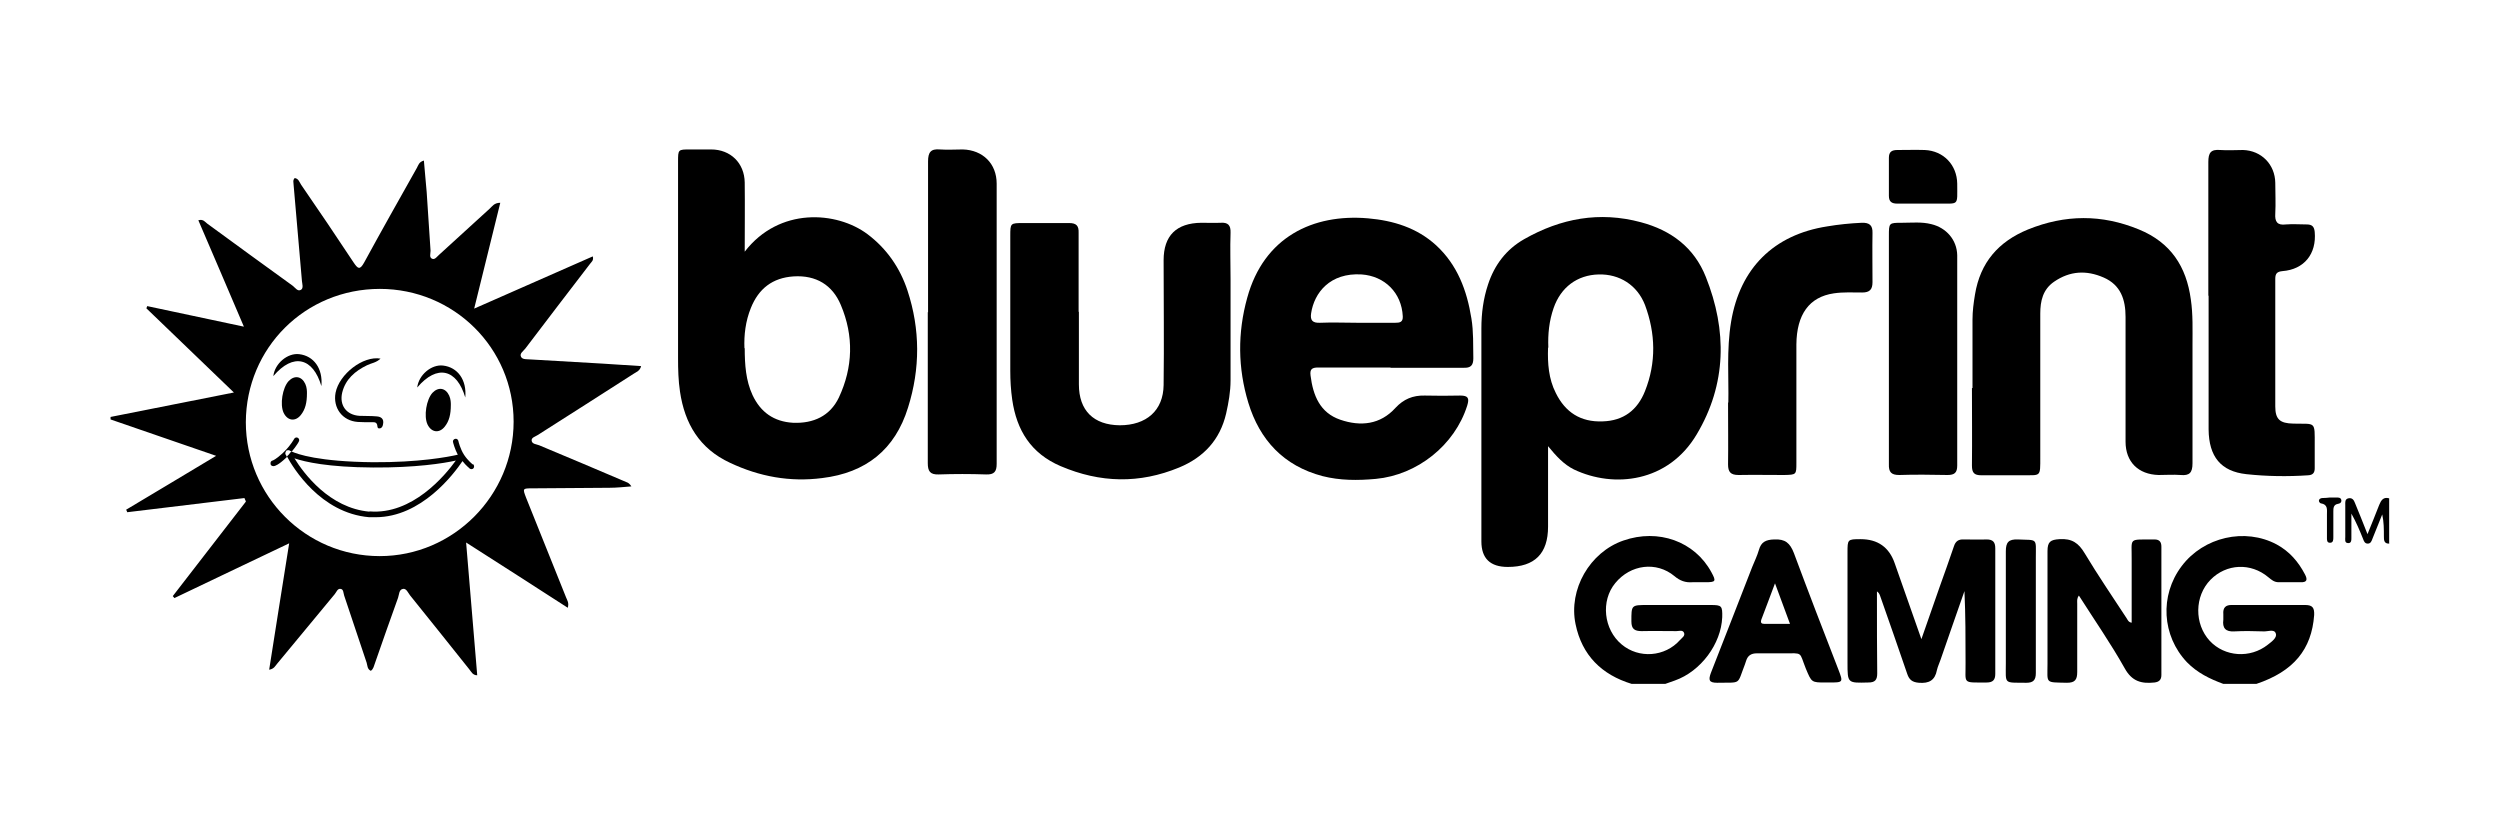
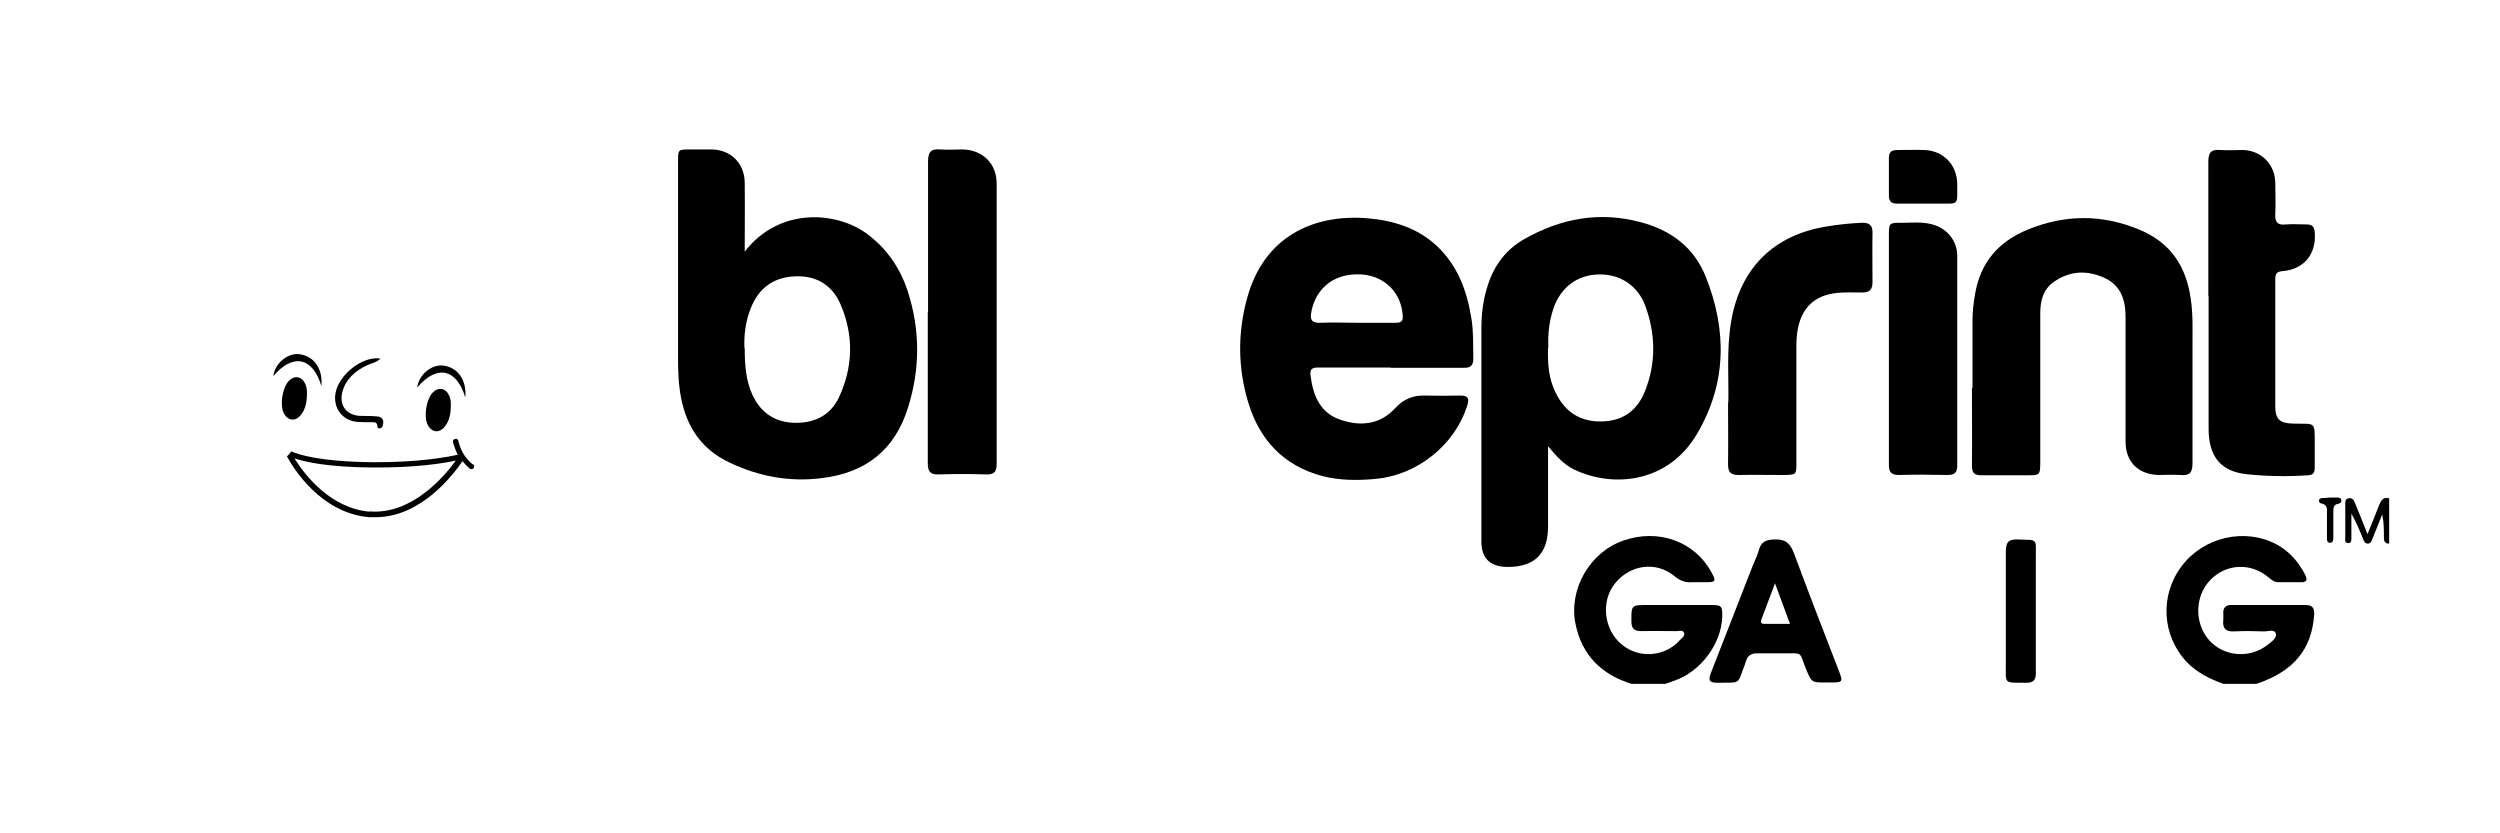
<svg xmlns="http://www.w3.org/2000/svg" id="Layer_1" data-name="Layer 1" width="90" height="30" viewBox="0 0 90 30">
  <defs>
    <style>
      .cls-1, .cls-2 {
        stroke-width: 0px;
      }

      .cls-2 {
        fill: none;
      }
    </style>
  </defs>
  <rect class="cls-2" width="90" height="30" />
  <g>
    <path class="cls-1" d="m58.74,24.62c-1.08-.33-1.79-1.03-2.02-2.15-.26-1.25.51-2.59,1.72-3.01,1.26-.44,2.57.03,3.17,1.14.18.33.16.36-.22.36-.15,0-.31,0-.46,0-.25.02-.45-.05-.65-.22-.65-.54-1.58-.42-2.13.25-.53.64-.42,1.67.23,2.21.62.52,1.56.45,2.1-.16.07-.08.2-.15.14-.27-.05-.1-.18-.05-.27-.05-.42,0-.83-.01-1.25,0-.26,0-.37-.08-.37-.35,0-.59-.01-.59.59-.59.76,0,1.51,0,2.27,0,.39,0,.42.03.41.44-.04.96-.77,1.95-1.71,2.28-.11.04-.23.08-.34.12h-1.18Z" />
    <path class="cls-1" d="m80.04,24.62c-.49-.18-.94-.4-1.31-.78-.9-.95-.99-2.4-.19-3.46.79-1.05,2.28-1.39,3.42-.78.46.25.78.62,1.02,1.08.1.19.07.29-.16.28-.26,0-.53,0-.79,0-.16,0-.26-.09-.37-.18-.63-.53-1.51-.49-2.08.09-.58.59-.59,1.59-.03,2.2.54.58,1.46.64,2.09.14.14-.11.34-.25.29-.4-.05-.18-.29-.07-.44-.08-.35-.01-.7-.02-1.05,0-.32.02-.44-.12-.4-.42,0-.06,0-.13,0-.2-.02-.23.08-.34.32-.33.88,0,1.75,0,2.63,0,.27,0,.33.11.32.36-.09,1.24-.74,2.03-2.08,2.48h-1.18Z" />
    <path class="cls-1" d="m86.02,19.57c-.2.01-.2-.13-.2-.26,0-.26,0-.52-.06-.79-.12.29-.23.58-.35.87-.03.08-.06.18-.17.18-.11,0-.14-.09-.17-.17-.12-.3-.25-.61-.42-.91,0,.28,0,.56,0,.85,0,.09.01.23-.13.21-.12-.01-.09-.13-.09-.22,0-.38,0-.76,0-1.15,0-.09-.02-.21.11-.24.14-.03.2.06.24.17.14.35.29.7.45,1.12.16-.39.29-.72.42-1.05.07-.17.15-.3.36-.24v1.64Z" />
-     <path class="cls-1" d="m8.8,17.93c-1.41.17-2.81.34-4.22.51-.01-.03-.02-.06-.04-.09,1.06-.63,2.12-1.27,3.24-1.94-1.31-.45-2.56-.88-3.8-1.31,0-.03,0-.06,0-.09,1.46-.29,2.92-.58,4.44-.88-1.08-1.04-2.12-2.04-3.15-3.03.01-.03.02-.05.03-.08,1.13.24,2.26.48,3.48.74-.56-1.32-1.1-2.57-1.64-3.83.18-.05.24.06.32.12,1.03.75,2.05,1.5,3.08,2.24.09.07.18.22.3.14.09-.06.04-.21.03-.31-.1-1.15-.2-2.3-.3-3.46,0-.08-.04-.17.04-.25.14.02.17.15.23.24.64.93,1.27,1.86,1.89,2.8.15.22.22.29.38,0,.62-1.14,1.26-2.27,1.9-3.41.05-.09.07-.21.25-.26.03.38.07.76.1,1.13.05.71.09,1.42.14,2.12,0,.1-.06.25.07.29.09.03.17-.09.24-.15.61-.55,1.21-1.11,1.82-1.66.09-.08.16-.21.38-.21-.31,1.25-.61,2.48-.94,3.81,1.47-.65,2.87-1.26,4.27-1.88.04.15-.05.2-.1.27-.78,1.02-1.56,2.03-2.33,3.05-.07.09-.22.18-.15.3.05.1.22.08.34.09.86.05,1.73.1,2.59.15.46.03.91.06,1.39.09-.04.17-.17.21-.26.27-1.15.74-2.3,1.47-3.46,2.21-.09.06-.24.09-.22.21.02.12.17.12.27.16,1.05.44,2.1.88,3.15,1.33.06.02.11.06.17.15-.26.02-.53.05-.79.05-.92.01-1.84.01-2.76.02-.37,0-.37,0-.24.34.48,1.2.96,2.39,1.44,3.59.04.1.11.19.06.37-1.21-.78-2.39-1.54-3.66-2.35.14,1.64.27,3.21.4,4.78-.17,0-.22-.14-.29-.22-.71-.89-1.42-1.78-2.13-2.66-.07-.09-.13-.25-.25-.23-.15.02-.14.21-.18.32-.28.78-.56,1.57-.83,2.35-.04.1-.05.21-.15.28-.13-.06-.12-.19-.15-.29-.27-.81-.54-1.62-.81-2.42-.03-.09-.02-.23-.13-.24-.11-.02-.15.12-.21.19-.69.83-1.38,1.67-2.07,2.5-.07.08-.11.19-.29.22.24-1.51.47-3,.72-4.55-1.42.68-2.78,1.32-4.13,1.97l-.06-.07c.88-1.13,1.75-2.27,2.63-3.4,0-.03-.02-.05-.03-.08Zm4.88-7.53c-2.69,0-4.82,2.12-4.83,4.8,0,2.66,2.16,4.82,4.82,4.82,2.65,0,4.82-2.18,4.82-4.84,0-2.65-2.15-4.78-4.82-4.78Z" />
    <path class="cls-1" d="m55.73,16.06c0,1.03,0,1.97,0,2.9,0,.97-.48,1.45-1.45,1.45q-.95,0-.95-.92c0-2.56,0-5.11,0-7.67,0-.54.07-1.07.24-1.58.23-.7.65-1.26,1.3-1.63,1.32-.75,2.71-1.01,4.2-.61,1.09.29,1.92.91,2.34,1.97.77,1.93.75,3.86-.33,5.67-1.02,1.72-2.97,1.95-4.42,1.26-.36-.18-.63-.47-.94-.85Zm0-3.54c-.02.56.02,1.12.28,1.63.34.69.89,1.05,1.68,1.02.76-.02,1.26-.41,1.53-1.09.41-1.03.38-2.08,0-3.1-.28-.72-.92-1.12-1.67-1.1-.77.02-1.36.46-1.62,1.21-.16.46-.21.94-.19,1.42Z" />
    <path class="cls-1" d="m26.81,9.06c1.24-1.61,3.31-1.46,4.42-.63.69.52,1.17,1.21,1.44,2.03.46,1.4.46,2.81.02,4.21-.47,1.52-1.52,2.35-3.09,2.54-1.16.15-2.26-.05-3.32-.55-1.1-.51-1.63-1.41-1.8-2.56-.06-.4-.07-.8-.07-1.21,0-2.36,0-4.72,0-7.07,0-.44,0-.44.43-.44.25,0,.5,0,.76,0,.7,0,1.2.49,1.21,1.19.01.81,0,1.62,0,2.49Zm0,3.47c0,.6.04,1.17.28,1.69.29.62.77.96,1.46,1,.73.03,1.33-.24,1.65-.91.51-1.09.54-2.22.07-3.33-.3-.72-.89-1.08-1.7-1.03-.76.05-1.26.44-1.54,1.14-.19.47-.25.97-.23,1.45Z" />
    <path class="cls-1" d="m50.06,13.23c-.87,0-1.73,0-2.6,0-.23,0-.31.06-.28.29.09.72.34,1.34,1.07,1.59.73.25,1.44.18,1.99-.43.29-.31.62-.45,1.05-.44.43.01.85.01,1.28,0,.29,0,.33.1.25.36-.45,1.43-1.8,2.5-3.29,2.64-.65.06-1.29.06-1.92-.1-1.4-.37-2.26-1.3-2.67-2.64-.38-1.25-.39-2.52-.04-3.78.6-2.19,2.37-3.03,4.35-2.86.91.08,1.76.34,2.45.97.77.71,1.11,1.63,1.27,2.63.08.48.06.96.07,1.44,0,.26-.1.35-.35.34-.88,0-1.75,0-2.63,0Zm-1.21-1.61c.46,0,.92,0,1.38,0,.16,0,.28-.02.27-.23-.04-.85-.65-1.45-1.48-1.51-1.14-.07-1.71.66-1.82,1.4-.04.26.06.35.32.34.45-.02.9,0,1.34,0Z" />
-     <path class="cls-1" d="m38.84,11.22c0,.87,0,1.75,0,2.62,0,.94.53,1.46,1.47,1.47.96,0,1.57-.53,1.58-1.45.02-1.5,0-2.99,0-4.49,0-.89.46-1.34,1.36-1.35.23,0,.46.01.69,0,.27-.02.37.09.36.36-.02.56,0,1.11,0,1.67,0,1.21,0,2.42,0,3.64,0,.41-.07.8-.16,1.2-.22.94-.8,1.57-1.69,1.94-1.43.59-2.84.56-4.27-.05-1.07-.46-1.58-1.29-1.74-2.39-.05-.35-.07-.69-.07-1.04,0-1.62,0-3.23,0-4.85,0-.47,0-.47.48-.47.55,0,1.1,0,1.64,0,.26,0,.35.1.34.35,0,.95,0,1.9,0,2.85Z" />
    <path class="cls-1" d="m71.01,13.97c0-.82,0-1.64,0-2.46,0-.31.04-.61.09-.91.19-1.15.84-1.9,1.91-2.34,1.34-.54,2.65-.55,3.99,0,1.15.47,1.71,1.34,1.87,2.52.08.54.06,1.09.06,1.64,0,1.42,0,2.84,0,4.26,0,.34-.11.45-.43.42-.26-.02-.53,0-.79,0-.73-.02-1.19-.47-1.19-1.2,0-1.5,0-2.99,0-4.49,0-.62-.17-1.15-.79-1.42-.62-.27-1.21-.24-1.78.15-.41.28-.5.7-.5,1.15,0,1.72,0,3.43,0,5.15,0,.76.03.66-.67.67-.48,0-.96,0-1.45,0-.26,0-.34-.09-.34-.35.01-.93,0-1.86,0-2.79Z" />
    <path class="cls-1" d="m79.5,10.64c0-1.6,0-3.21,0-4.81,0-.33.09-.46.43-.43.27.02.55,0,.82,0,.66.02,1.15.52,1.16,1.18,0,.37.02.74,0,1.11-.02.29.07.43.38.39.25-.02.5,0,.75,0,.19,0,.27.07.29.27.07.79-.38,1.35-1.16,1.41-.2.02-.26.09-.26.28,0,1.53,0,3.06,0,4.59,0,.47.17.61.65.62.82.02.77-.11.77.79,0,.27,0,.55,0,.82,0,.15-.06.24-.23.25-.74.05-1.49.04-2.23-.04-.92-.1-1.35-.63-1.36-1.61,0-1.6,0-3.21,0-4.81Z" />
    <path class="cls-1" d="m33.41,11.25c0-1.81,0-3.63,0-5.44,0-.33.1-.46.43-.43.27.02.55,0,.82,0,.72.02,1.22.51,1.22,1.23,0,3.36,0,6.73,0,10.09,0,.28-.09.39-.38.38-.57-.02-1.14-.02-1.71,0-.31.01-.39-.12-.39-.41,0-1.81,0-3.63,0-5.44h0Z" />
    <path class="cls-1" d="m62.22,14.49c.02-.86-.07-1.89.1-2.91.32-1.92,1.53-3.13,3.46-3.43.41-.07.82-.11,1.24-.13.28-.01.4.09.39.37-.01.59,0,1.18,0,1.77,0,.26-.1.37-.37.37-.34,0-.68-.02-1.02.03-.89.13-1.34.76-1.35,1.84,0,1.42,0,2.84,0,4.26,0,.43,0,.43-.44.44-.55,0-1.1-.01-1.64,0-.29,0-.38-.11-.38-.38.01-.69,0-1.38,0-2.23Z" />
    <path class="cls-1" d="m68,12.55c0-1.35,0-2.71,0-4.06,0-.47,0-.47.48-.47.35,0,.7-.04,1.05.05.54.13.92.57.93,1.12,0,2.52,0,5.05,0,7.57,0,.26-.1.34-.35.34-.58-.01-1.16-.02-1.74,0-.29,0-.38-.11-.37-.39,0-1.39,0-2.77,0-4.16Z" />
-     <path class="cls-1" d="m69.17,23.01c.24-.68.45-1.28.66-1.89.17-.48.35-.97.51-1.45.06-.19.17-.26.36-.25.27,0,.55.01.82,0,.23,0,.31.1.31.32,0,1.51,0,3.02,0,4.52,0,.22-.09.31-.31.31-.9,0-.75.06-.76-.71,0-.86,0-1.71-.04-2.58-.29.82-.57,1.64-.86,2.47-.04.12-.1.24-.13.37-.07.37-.28.49-.65.46-.24-.02-.35-.11-.42-.32-.32-.94-.65-1.88-.98-2.82-.02-.05-.04-.1-.11-.15,0,.1,0,.2,0,.3,0,.89,0,1.77.01,2.65,0,.24-.08.33-.32.33-.75.02-.75.03-.75-.71,0-1.32,0-2.64,0-3.97,0-.47,0-.48.47-.48q.93,0,1.23.87c.31.88.62,1.77.96,2.73Z" />
-     <path class="cls-1" d="m76.74,22.42v-.68c0-.52,0-1.05,0-1.57.01-.84-.15-.74.82-.75.18,0,.25.09.25.26,0,1.54,0,3.08,0,4.62,0,.17-.08.25-.25.27-.47.05-.81-.04-1.07-.51-.5-.89-1.09-1.74-1.65-2.62-.08.11-.06.2-.06.29,0,.82,0,1.64,0,2.46,0,.28-.08.39-.37.39-.8-.02-.7.04-.7-.68,0-1.35,0-2.71,0-4.06,0-.34.11-.41.43-.43.45-.03.69.14.91.51.48.8,1,1.56,1.51,2.34.04.06.06.14.19.16Z" />
    <path class="cls-1" d="m65.73,24.57c-.52,0-.51,0-.72-.5-.25-.62-.08-.55-.81-.55-.32,0-.64,0-.95,0-.21,0-.33.08-.39.27-.01.04-.03.08-.04.12-.3.77-.11.65-1,.67-.3,0-.32-.1-.23-.35.5-1.27.99-2.54,1.49-3.82.08-.2.18-.4.24-.61.08-.29.25-.37.55-.38.4-.02.57.13.71.49.52,1.4,1.06,2.8,1.6,4.19.18.47.18.47-.34.47-.03,0-.07,0-.1,0Zm-1.83-3.57c-.18.47-.33.89-.49,1.3-.04.12,0,.16.11.16.29,0,.58,0,.92,0-.18-.49-.35-.95-.54-1.46Z" />
    <path class="cls-1" d="m73.29,22c0,.74,0,1.48,0,2.23,0,.25-.09.35-.34.35-.83-.01-.74.07-.74-.7,0-1.34,0-2.68,0-4.03,0-.33.1-.44.43-.43.73.03.65-.06.65.65,0,.64,0,1.29,0,1.93Z" />
    <path class="cls-1" d="m69.22,7.33c-.31,0-.61,0-.92,0-.2,0-.3-.07-.3-.28,0-.46,0-.92,0-1.37,0-.22.11-.28.31-.28.33,0,.66-.01.98,0,.68.03,1.16.54,1.17,1.21,0,.83.08.71-.71.72-.17,0-.35,0-.52,0Z" />
    <path class="cls-1" d="m83.88,17.91c.08,0,.15,0,.23,0,.08,0,.17,0,.18.11,0,.08-.06.11-.13.12-.16.03-.16.16-.16.28,0,.31,0,.61,0,.92,0,.09,0,.2-.12.2-.12,0-.11-.11-.11-.2,0-.27,0-.55,0-.82,0-.17.04-.36-.22-.4-.03,0-.07-.06-.07-.09,0-.06.05-.09.11-.1.1,0,.2-.01.29-.02,0,0,0,0,0,0Z" />
    <path class="cls-1" d="m11.05,14.16c0,.34-.06.58-.22.78-.2.25-.48.21-.62-.08-.14-.3-.04-.9.18-1.14.21-.22.47-.18.6.1.06.13.06.27.06.33Z" />
    <path class="cls-1" d="m13.71,12.9c-.16.16-.34.17-.5.25-.43.21-.77.5-.89.98-.11.46.15.81.62.84.21.01.42,0,.62.02.16.01.27.09.23.28-.01.07-.04.14-.11.15-.1.02-.09-.06-.1-.12-.03-.12-.13-.1-.21-.1-.16,0-.33,0-.49-.01-.56-.04-.9-.51-.8-1.05.13-.67.99-1.34,1.62-1.23Z" />
    <path class="cls-1" d="m11.57,13.9c-.3-1.02-1.01-1.21-1.73-.36.05-.45.51-.84.93-.79.52.06.86.51.8,1.15Z" />
    <path class="cls-1" d="m16.23,14.58c0,.34-.06.58-.22.78-.2.25-.48.21-.62-.08-.14-.3-.04-.9.18-1.14.21-.22.47-.18.6.1.06.13.06.27.06.33Z" />
    <path class="cls-1" d="m16.75,14.31c-.3-1.02-1.01-1.21-1.73-.36.05-.45.51-.84.93-.79.52.06.86.51.8,1.15Z" />
    <g>
      <path class="cls-1" d="m17.02,16.72s-.17-.13-.31-.34c-.14-.21-.21-.5-.21-.51-.01-.05-.07-.09-.12-.07-.05.01-.09.07-.07.12,0,.01.06.24.17.45-.35.08-1.4.28-3.05.27-1.96-.02-2.73-.29-2.94-.39-.03.03-.06.07-.09.11-.02.02-.05.05-.07.07.22.41,1.21,2.04,2.96,2.19.08,0,.15,0,.23,0,1.65,0,2.82-1.56,3.13-2.02.13.17.26.26.26.27.02.01.04.02.06.02.03,0,.06-.01.08-.04.03-.04.02-.11-.02-.14Zm-3.72,1.7c-1.44-.13-2.36-1.37-2.7-1.92.38.13,1.21.32,2.83.33,1.52.01,2.54-.15,2.98-.25-.39.54-1.57,1.96-3.11,1.83Z" />
-       <path class="cls-1" d="m10.31,16.22s.08-.03.12,0c0,0,.02.01.07.04.17-.2.26-.36.26-.37.03-.05,0-.11-.04-.13-.05-.03-.11,0-.13.04,0,0-.12.22-.33.43-.03.03-.06.06-.09.09-.24.22-.35.26-.36.26-.05.01-.08.06-.07.12,0,.05.05.08.1.08,0,0,.01,0,.02,0,.03,0,.17-.04.45-.31,0,0,.02-.02.02-.02-.03-.05-.04-.08-.05-.09-.02-.04,0-.09.02-.12Z" />
    </g>
  </g>
</svg>